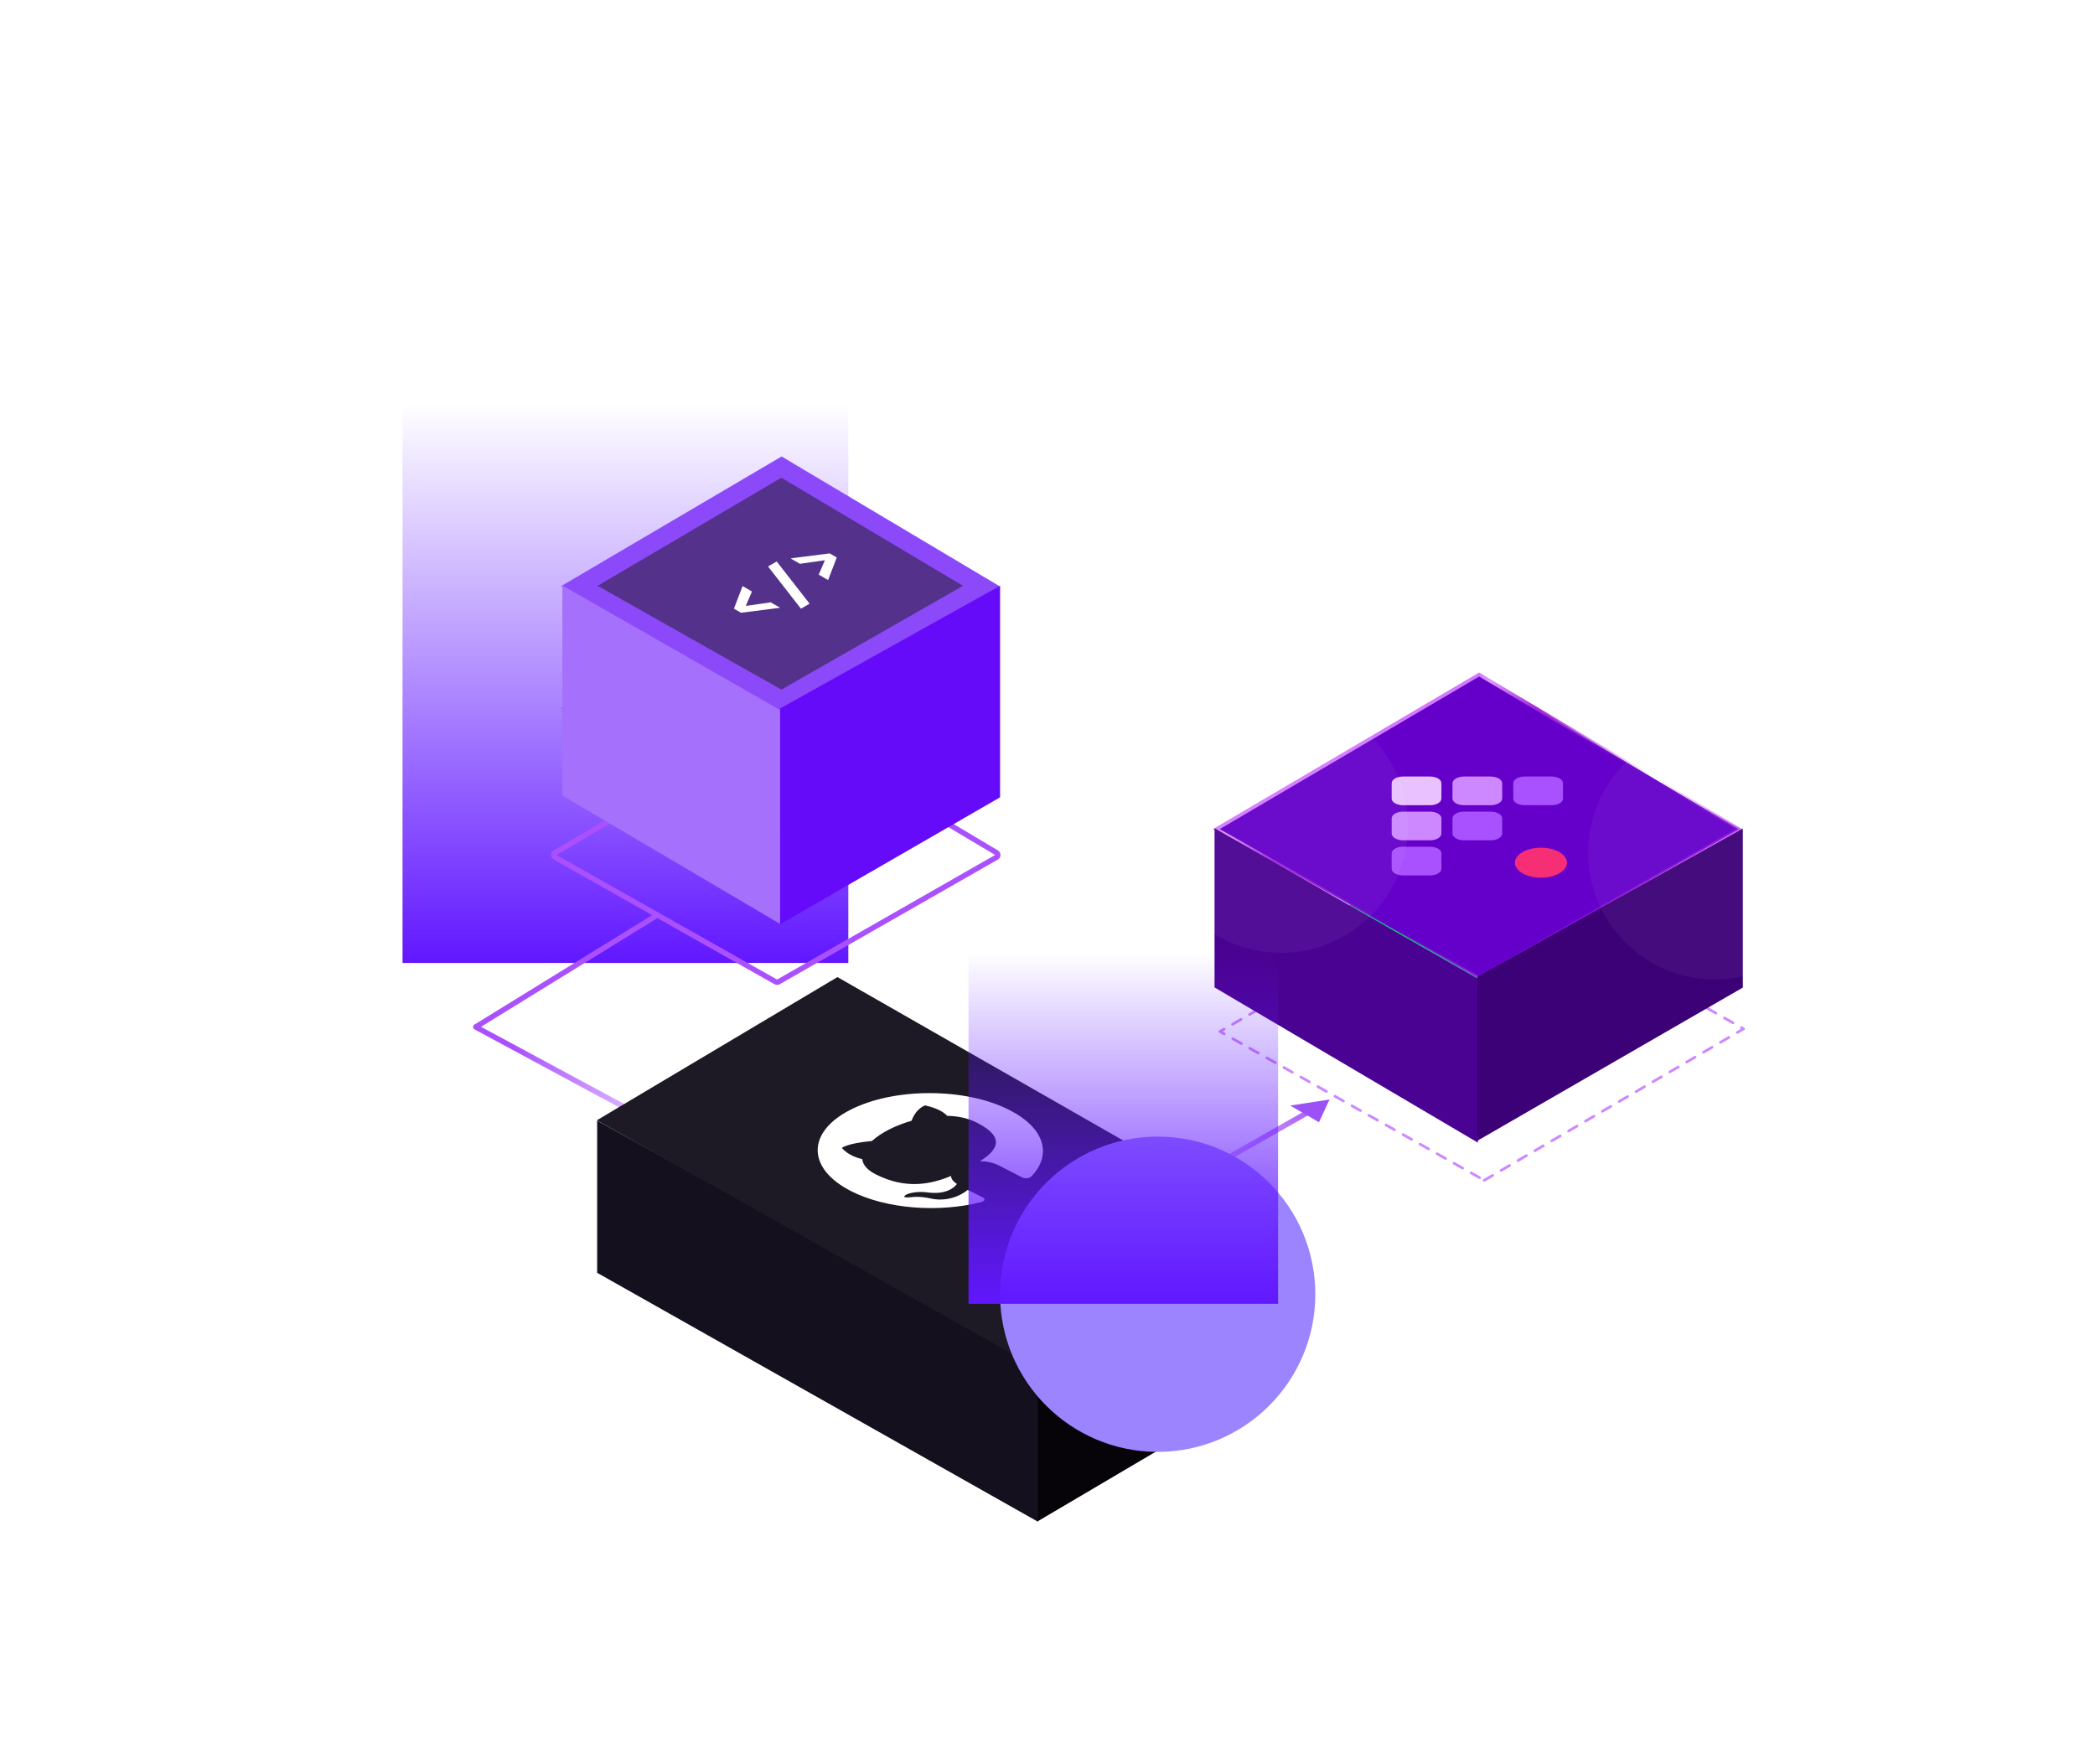
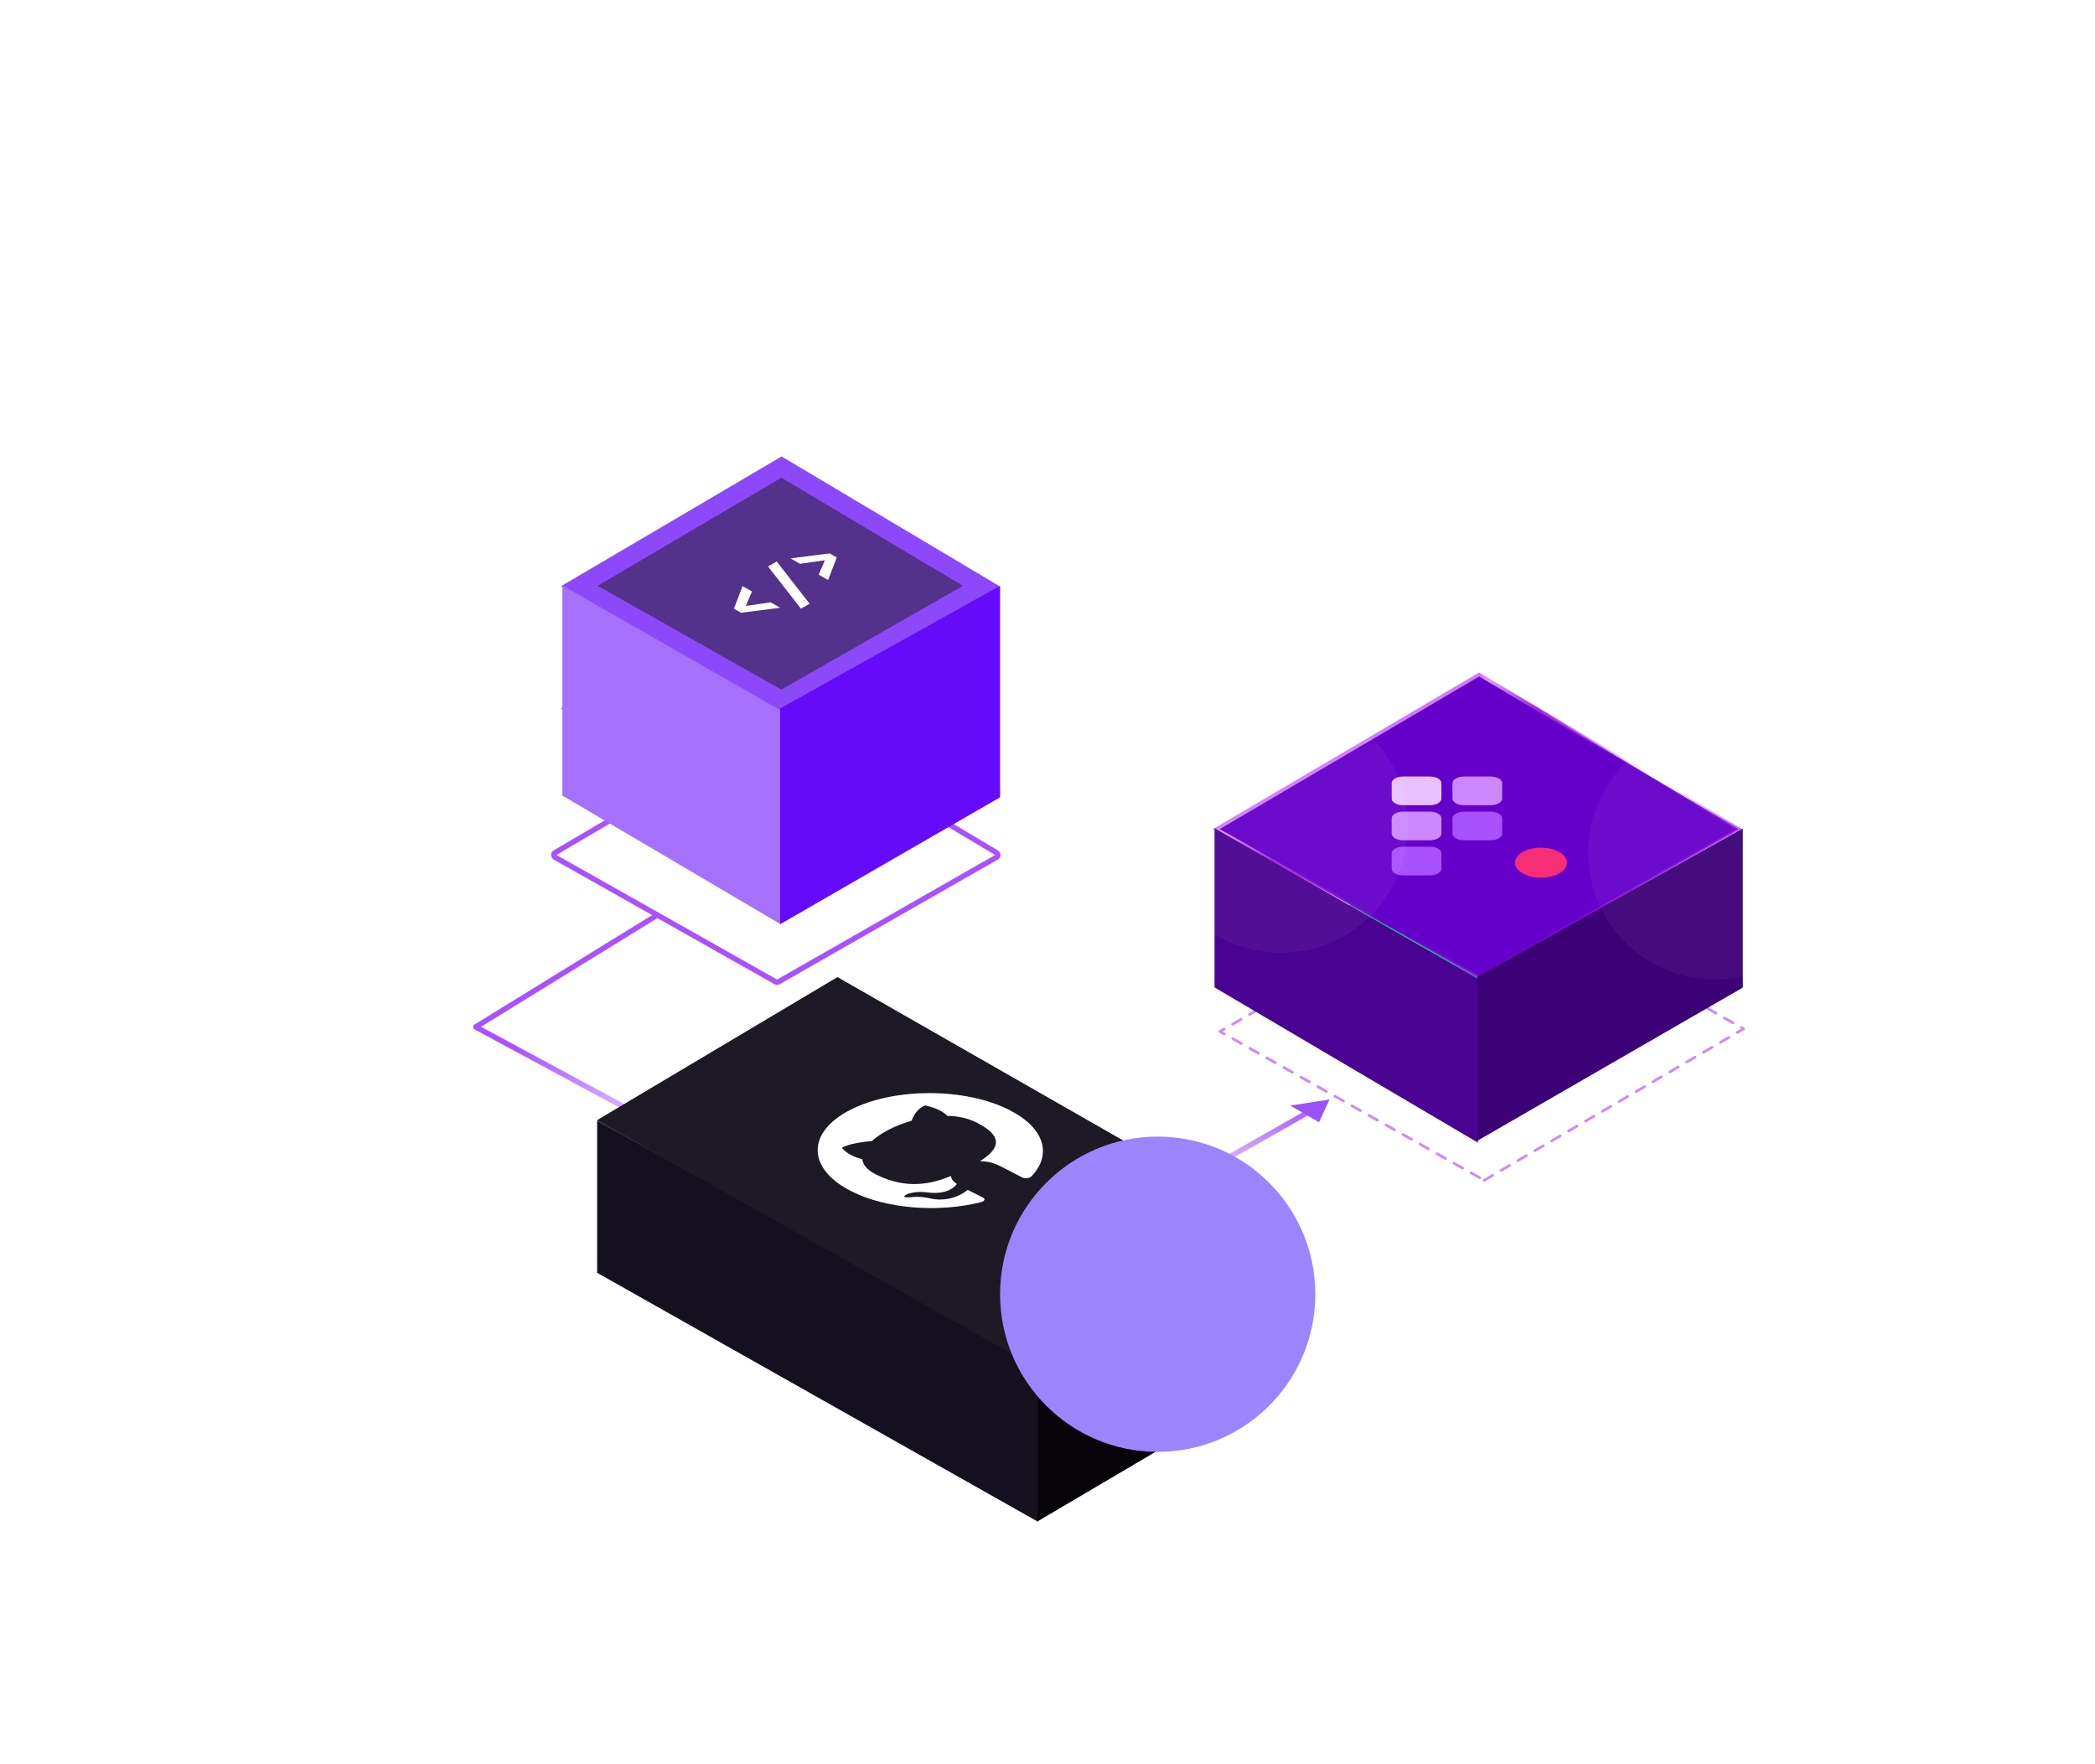
<svg xmlns="http://www.w3.org/2000/svg" fill="none" height="661" viewBox="0 0 785 661" width="785">
  <path d="M284.798 442.247L178.26 384.812" stroke="url(#paint0_linear_64_307)" stroke-linecap="round" stroke-linejoin="round" stroke-width="2" />
  <g filter="url(#filter0_f_64_307)">
-     <rect fill="url(#paint1_linear_64_307)" height="209.88" transform="matrix(-1 0 0 1 317.869 150.939)" width="167.04" />
-   </g>
+     </g>
  <path d="M490.864 416.332L407 464.011" stroke="url(#paint2_linear_64_307)" stroke-linejoin="round" stroke-width="2" />
  <path d="M246.821 342.542L178.215 384.817" stroke="#AA50FF" stroke-linejoin="round" stroke-width="2" />
  <g filter="url(#filter1_dddd_64_307)">
-     <path d="M479.977 526.775C480.289 526.953 480.481 527.286 480.48 527.645C480.479 528.005 480.285 528.337 479.972 528.513L388.733 580.033C388.428 580.205 388.056 580.206 387.751 580.034L223.147 487.429C222.836 487.254 222.642 486.927 222.638 486.57C222.633 486.213 222.819 485.881 223.126 485.699L313.286 432.032C313.595 431.848 313.98 431.845 314.293 432.024L479.977 526.775Z" stroke="white" stroke-linejoin="round" stroke-opacity="0.81" stroke-width="2" />
-   </g>
+     </g>
  <path d="M388.682 512.133L388.682 570.115L478.898 516.935L478.898 460.536L388.682 512.133Z" fill="#060409" />
  <path d="M388.859 511.4L388.859 570.157L223.751 476.914L223.751 419.895L388.859 511.4Z" fill="#14101D" />
  <path d="M388.239 512.383L479.479 460.863L313.795 366.112L223.636 419.778L388.239 512.383Z" fill="#1D1925" />
  <g clip-path="url(#clip0_64_307)">
    <path clip-rule="evenodd" d="M318.658 415.835C302.21 424.228 302.308 437.847 318.879 446.303C332.125 453.062 351.857 454.436 367.644 450.43C369.42 449.829 369.018 449.071 368.225 448.666C367.53 448.312 365.1 447.122 362.619 445.856C356.131 450.989 349.05 449.134 349.05 449.134C344.247 448.041 341.385 448.591 341.385 448.591C336.841 449.036 339.746 447.553 339.746 447.553C342.949 446.122 347.402 446.786 347.402 446.786C354.625 447.758 357.62 444.913 358.55 443.629C356.861 442.516 356.31 441.43 356.403 440.623C349.109 443.636 339.586 445.863 328.076 439.99C324.802 438.319 323.304 436.349 323.092 434.331C322.053 434.102 317.942 433.06 315.45 430.129C315.45 430.129 317.168 428.443 326.7 427.528C328.469 425.956 330.635 424.51 333.144 423.227C335.656 421.945 338.563 420.816 341.572 419.939C343.366 415.075 346.671 414.198 346.671 414.198C352.414 415.47 354.456 417.568 354.904 418.098C358.909 418.181 362.72 418.97 365.994 420.641C377.504 426.514 373.091 431.348 367.187 435.12C369.213 435.048 371.934 435.482 374.762 436.925C378.781 438.976 381.957 440.646 382.949 441.152C383.743 441.558 385.227 441.762 386.407 440.857C394.256 432.8 391.564 422.732 378.318 415.973C361.796 407.493 335.056 407.468 318.658 415.835Z" fill="white" fill-rule="evenodd" />
  </g>
  <g filter="url(#filter2_f_64_307)" style="mix-blend-mode:multiply">
    <circle cx="433.789" cy="484.952" fill="#9C84FF" r="59.062" style="mix-blend-mode:lighten" />
  </g>
  <path d="M556.146 442.247L653.324 385.503L555.333 329.939L457.115 386.504L556.146 442.247Z" stroke="#CD88FF" stroke-dasharray="3.66 3.66" stroke-linecap="round" stroke-linejoin="round" />
  <g filter="url(#filter3_d_64_307)">
    <path d="M503.818 389.534C490.626 381.918 483.214 371.589 483.214 360.818C483.214 350.048 490.626 339.718 503.818 332.102L553.56 303.386L603.302 332.102C616.494 339.718 623.906 350.048 623.906 360.818C623.906 371.589 616.494 381.918 603.302 389.534C590.109 397.15 572.217 401.429 553.56 401.429C534.903 401.429 517.01 397.15 503.818 389.534V389.534Z" fill="#0ACF83" />
  </g>
  <path d="M651.57 310.681L554.235 366.301L455.735 310.681L554.235 252.744L651.57 310.681Z" fill="#6400CA" stroke="url(#paint3_linear_64_307)" stroke-width="1.28" />
  <path d="M553.753 366.762L553.753 428.146L455.088 369.985L455.088 310.333L553.753 366.762Z" fill="#4A0292" />
  <path d="M553.559 365.962L553.559 427.449L653.042 370.039L653.042 310.452L553.559 365.962Z" fill="#3C0077" />
  <path d="M544.241 306.63C544.241 305.238 546.195 304.11 548.605 304.11L558.512 304.11C560.922 304.11 562.876 305.238 562.876 306.63L562.876 312.349C562.876 313.741 560.922 314.869 558.512 314.869L548.605 314.869C546.195 314.869 544.241 313.741 544.241 312.349L544.241 306.63Z" fill="#A950FF" />
-   <path d="M567.016 293.435C567.016 292.068 568.935 290.961 571.302 290.961L581.365 290.961C583.732 290.961 585.651 292.068 585.651 293.435L585.651 299.245C585.651 300.611 583.732 301.719 581.365 301.719L571.302 301.719C568.935 301.719 567.016 300.611 567.016 299.245L567.016 293.435Z" fill="#A950FF" />
  <path d="M521.466 293.435C521.466 292.069 523.385 290.961 525.752 290.961L535.815 290.961C538.182 290.961 540.1 292.069 540.1 293.435L540.1 299.245C540.1 300.612 538.182 301.72 535.815 301.72L525.752 301.72C523.385 301.72 521.466 300.612 521.466 299.245L521.466 293.435Z" fill="#E9C1FF" />
  <path d="M535.738 304.11C538.148 304.11 540.102 305.238 540.102 306.629L540.102 312.349C540.102 313.74 538.148 314.868 535.738 314.868L525.831 314.868C523.421 314.868 521.467 313.74 521.467 312.349L521.467 306.629C521.467 305.238 523.421 304.11 525.831 304.11L535.738 304.11Z" fill="#CD88FF" />
  <path d="M535.815 317.259C538.182 317.259 540.1 318.367 540.1 319.733L540.1 325.543C540.1 326.91 538.182 328.018 535.815 328.018L525.752 328.018C523.385 328.018 521.466 326.91 521.466 325.543L521.466 319.733C521.466 318.367 523.385 317.259 525.752 317.259L535.815 317.259Z" fill="#A950FF" />
  <path d="M558.512 290.961C560.922 290.961 562.876 292.089 562.876 293.48L562.876 299.2C562.876 300.591 560.922 301.719 558.512 301.719L548.606 301.719C546.196 301.719 544.242 300.591 544.242 299.2L544.242 293.48C544.242 292.089 546.196 290.961 548.606 290.961L558.512 290.961Z" fill="#CD88FF" />
  <path d="M577.395 317.623C582.78 317.623 587.144 320.143 587.144 323.251C587.144 326.36 582.78 328.88 577.395 328.88C572.011 328.88 567.646 326.36 567.646 323.251C567.646 320.143 572.011 317.623 577.395 317.623Z" fill="#F62E76" />
  <g filter="url(#filter4_f_64_307)">
    <circle cx="480.013" cy="309.49" fill="white" fill-opacity="0.05" r="47.529" style="mix-blend-mode:lighten" />
  </g>
  <g filter="url(#filter5_f_64_307)">
    <circle cx="642.607" cy="319.509" fill="white" fill-opacity="0.05" r="47.529" style="mix-blend-mode:lighten" />
  </g>
  <path d="M498.186 411.978L494.233 420.495L483.434 414.26L498.186 411.978Z" fill="#9C51F6" />
  <path d="M207.999 319.491C207.691 319.672 207.503 320.004 207.506 320.362C207.509 320.719 207.703 321.048 208.014 321.223L290.687 367.906C290.994 368.08 291.369 368.079 291.675 367.904L373.37 321.221C373.679 321.044 373.871 320.717 373.874 320.362C373.877 320.006 373.691 319.675 373.385 319.493L291.691 270.866C291.377 270.679 290.987 270.678 290.672 270.863L207.999 319.491Z" stroke="#AA50FF" stroke-linejoin="round" stroke-width="2" />
  <path d="M292.867 312.093L210.193 265.41L292.867 216.783L374.561 265.41L292.867 312.093Z" fill="#8C49FA" />
  <path d="M292.867 266.351L210.193 219.668L292.867 171.041L374.561 219.668L292.867 266.351Z" fill="#8C49FA" />
  <path d="M292.785 258.395L223.914 219.506L292.785 178.997L360.84 219.506L292.785 258.395Z" fill="#1C1B1D" fill-opacity="0.5" />
  <path d="M292.314 227.728L277.652 229.6L275.003 228.071L278.246 219.606L281.763 221.636L279.479 226.963L279.571 227.016L288.797 225.697L292.314 227.728ZM300.115 228.076L287.783 212.254L291.026 210.381L303.358 226.203L300.115 228.076ZM310.291 217.348L306.775 215.318L309.058 209.991L308.967 209.938L299.741 211.257L296.224 209.226L310.885 207.354L313.534 208.883L310.291 217.348Z" fill="white" />
  <path clip-rule="evenodd" d="M292.465 311.865V266.123L210.719 219.371V265.112V268.794V298.093L292.465 346.28V316.981V311.865Z" fill="#A570FB" fill-rule="evenodd" />
  <path clip-rule="evenodd" d="M292.306 311.203V265.459L374.73 219.468V265.459L374.729 265.46V298.756L292.305 346.321V311.204L292.306 311.203Z" fill="#660BFA" fill-rule="evenodd" />
  <g filter="url(#filter6_f_64_307)">
-     <rect fill="url(#paint4_linear_64_307)" height="131.52" transform="matrix(-1 0 0 1 478.898 357.018)" width="115.995" />
-   </g>
+     </g>
  <defs>
    <filter color-interpolation-filters="sRGB" filterUnits="userSpaceOnUse" height="509.879" id="filter0_f_64_307" width="467.039" x="0.83" y="0.939">
      <feFlood flood-opacity="0" result="BackgroundImageFix" />
      <feBlend in="SourceGraphic" in2="BackgroundImageFix" mode="normal" result="shape" />
      <feGaussianBlur result="effect1_foregroundBlur_64_307" stdDeviation="75" />
    </filter>
    <filter color-interpolation-filters="sRGB" filterUnits="userSpaceOnUse" height="227.271" id="filter1_dddd_64_307" width="359.844" x="215.637" y="420.892">
      <feFlood flood-opacity="0" result="BackgroundImageFix" />
      <feColorMatrix in="SourceAlpha" result="hardAlpha" type="matrix" values="0 0 0 0 0 0 0 0 0 0 0 0 0 0 0 0 0 0 127 0" />
      <feOffset dx="4" dy="2" />
      <feGaussianBlur stdDeviation="5" />
      <feColorMatrix type="matrix" values="0 0 0 0 1 0 0 0 0 1 0 0 0 0 1 0 0 0 0.1 0" />
      <feBlend in2="BackgroundImageFix" mode="normal" result="effect1_dropShadow_64_307" />
      <feColorMatrix in="SourceAlpha" result="hardAlpha" type="matrix" values="0 0 0 0 0 0 0 0 0 0 0 0 0 0 0 0 0 0 127 0" />
      <feOffset dx="16" dy="9" />
      <feGaussianBlur stdDeviation="9.5" />
      <feColorMatrix type="matrix" values="0 0 0 0 1 0 0 0 0 1 0 0 0 0 1 0 0 0 0.09 0" />
      <feBlend in2="effect1_dropShadow_64_307" mode="normal" result="effect2_dropShadow_64_307" />
      <feColorMatrix in="SourceAlpha" result="hardAlpha" type="matrix" values="0 0 0 0 0 0 0 0 0 0 0 0 0 0 0 0 0 0 127 0" />
      <feOffset dx="36" dy="21" />
      <feGaussianBlur stdDeviation="12.5" />
      <feColorMatrix type="matrix" values="0 0 0 0 1 0 0 0 0 1 0 0 0 0 1 0 0 0 0.05 0" />
      <feBlend in2="effect2_dropShadow_64_307" mode="normal" result="effect3_dropShadow_64_307" />
      <feColorMatrix in="SourceAlpha" result="hardAlpha" type="matrix" values="0 0 0 0 0 0 0 0 0 0 0 0 0 0 0 0 0 0 127 0" />
      <feOffset dx="64" dy="37" />
      <feGaussianBlur stdDeviation="15" />
      <feColorMatrix type="matrix" values="0 0 0 0 1 0 0 0 0 1 0 0 0 0 1 0 0 0 0.01 0" />
      <feBlend in2="effect3_dropShadow_64_307" mode="normal" result="effect4_dropShadow_64_307" />
      <feBlend in="SourceGraphic" in2="effect4_dropShadow_64_307" mode="normal" result="shape" />
    </filter>
    <filter color-interpolation-filters="sRGB" filterUnits="userSpaceOnUse" height="351.746" id="filter2_f_64_307" width="351.746" x="257.916" y="309.079">
      <feFlood flood-opacity="0" result="BackgroundImageFix" />
      <feBlend in="SourceGraphic" in2="BackgroundImageFix" mode="normal" result="shape" />
      <feGaussianBlur result="effect1_foregroundBlur_64_307" stdDeviation="58.405" />
    </filter>
    <filter color-interpolation-filters="sRGB" filterUnits="userSpaceOnUse" height="290.862" id="filter3_d_64_307" width="333.511" x="386.805" y="214.995">
      <feFlood flood-opacity="0" result="BackgroundImageFix" />
      <feColorMatrix in="SourceAlpha" result="hardAlpha" type="matrix" values="0 0 0 0 0 0 0 0 0 0 0 0 0 0 0 0 0 0 127 0" />
      <feOffset dy="8.019" />
      <feGaussianBlur stdDeviation="48.205" />
      <feComposite in2="hardAlpha" operator="out" />
      <feColorMatrix type="matrix" values="0 0 0 0 0.396 0 0 0 0 0 0 0 0 0 0.9 0 0 0 1 0" />
      <feBlend in2="BackgroundImageFix" mode="normal" result="effect1_dropShadow_64_307" />
      <feBlend in="SourceGraphic" in2="effect1_dropShadow_64_307" mode="normal" result="shape" />
    </filter>
    <filter color-interpolation-filters="sRGB" filterUnits="userSpaceOnUse" height="283.057" id="filter4_f_64_307" width="283.057" x="338.484" y="167.961">
      <feFlood flood-opacity="0" result="BackgroundImageFix" />
      <feBlend in="SourceGraphic" in2="BackgroundImageFix" mode="normal" result="shape" />
      <feGaussianBlur result="effect1_foregroundBlur_64_307" stdDeviation="47" />
    </filter>
    <filter color-interpolation-filters="sRGB" filterUnits="userSpaceOnUse" height="283.057" id="filter5_f_64_307" width="283.057" x="501.078" y="177.98">
      <feFlood flood-opacity="0" result="BackgroundImageFix" />
      <feBlend in="SourceGraphic" in2="BackgroundImageFix" mode="normal" result="shape" />
      <feGaussianBlur result="effect1_foregroundBlur_64_307" stdDeviation="47" />
    </filter>
    <filter color-interpolation-filters="sRGB" filterUnits="userSpaceOnUse" height="431.52" id="filter6_f_64_307" width="415.994" x="212.904" y="207.018">
      <feFlood flood-opacity="0" result="BackgroundImageFix" />
      <feBlend in="SourceGraphic" in2="BackgroundImageFix" mode="normal" result="shape" />
      <feGaussianBlur result="effect1_foregroundBlur_64_307" stdDeviation="75" />
    </filter>
    <linearGradient gradientUnits="userSpaceOnUse" id="paint0_linear_64_307" x1="197.577" x2="269.556" y1="384.812" y2="431.356">
      <stop stop-color="#AA50FF" />
      <stop offset="1" stop-color="white" />
    </linearGradient>
    <linearGradient gradientUnits="userSpaceOnUse" id="paint1_linear_64_307" x1="83.52" x2="83.52" y1="0" y2="209.88">
      <stop stop-color="#6218FF" stop-opacity="0" />
      <stop offset="1" stop-color="#6117FF" />
    </linearGradient>
    <linearGradient gradientUnits="userSpaceOnUse" id="paint2_linear_64_307" x1="425.88" x2="482.06" y1="441.602" y2="411.29">
      <stop stop-color="white" />
      <stop offset="1" stop-color="#B46AF9" />
    </linearGradient>
    <linearGradient gradientUnits="userSpaceOnUse" id="paint3_linear_64_307" x1="484.343" x2="567.534" y1="273.356" y2="416.586">
      <stop offset="0.016" stop-color="#B010FB" />
      <stop offset="0.13" stop-color="#DE97FF" />
      <stop offset="0.234" stop-color="#A227DB" />
      <stop offset="0.505" stop-color="#A227DB" stop-opacity="0" />
      <stop offset="0.766" stop-color="#A610EC" stop-opacity="0.84" />
    </linearGradient>
    <linearGradient gradientUnits="userSpaceOnUse" id="paint4_linear_64_307" x1="57.997" x2="57.997" y1="0" y2="131.52">
      <stop stop-color="#6218FF" stop-opacity="0" />
      <stop offset="1" stop-color="#6117FF" />
    </linearGradient>
    <clipPath id="clip0_64_307">
      <rect fill="white" height="93.656" transform="matrix(0.891 -0.455 0.891 0.455 264.434 430.76)" width="93.656" />
    </clipPath>
  </defs>
</svg>